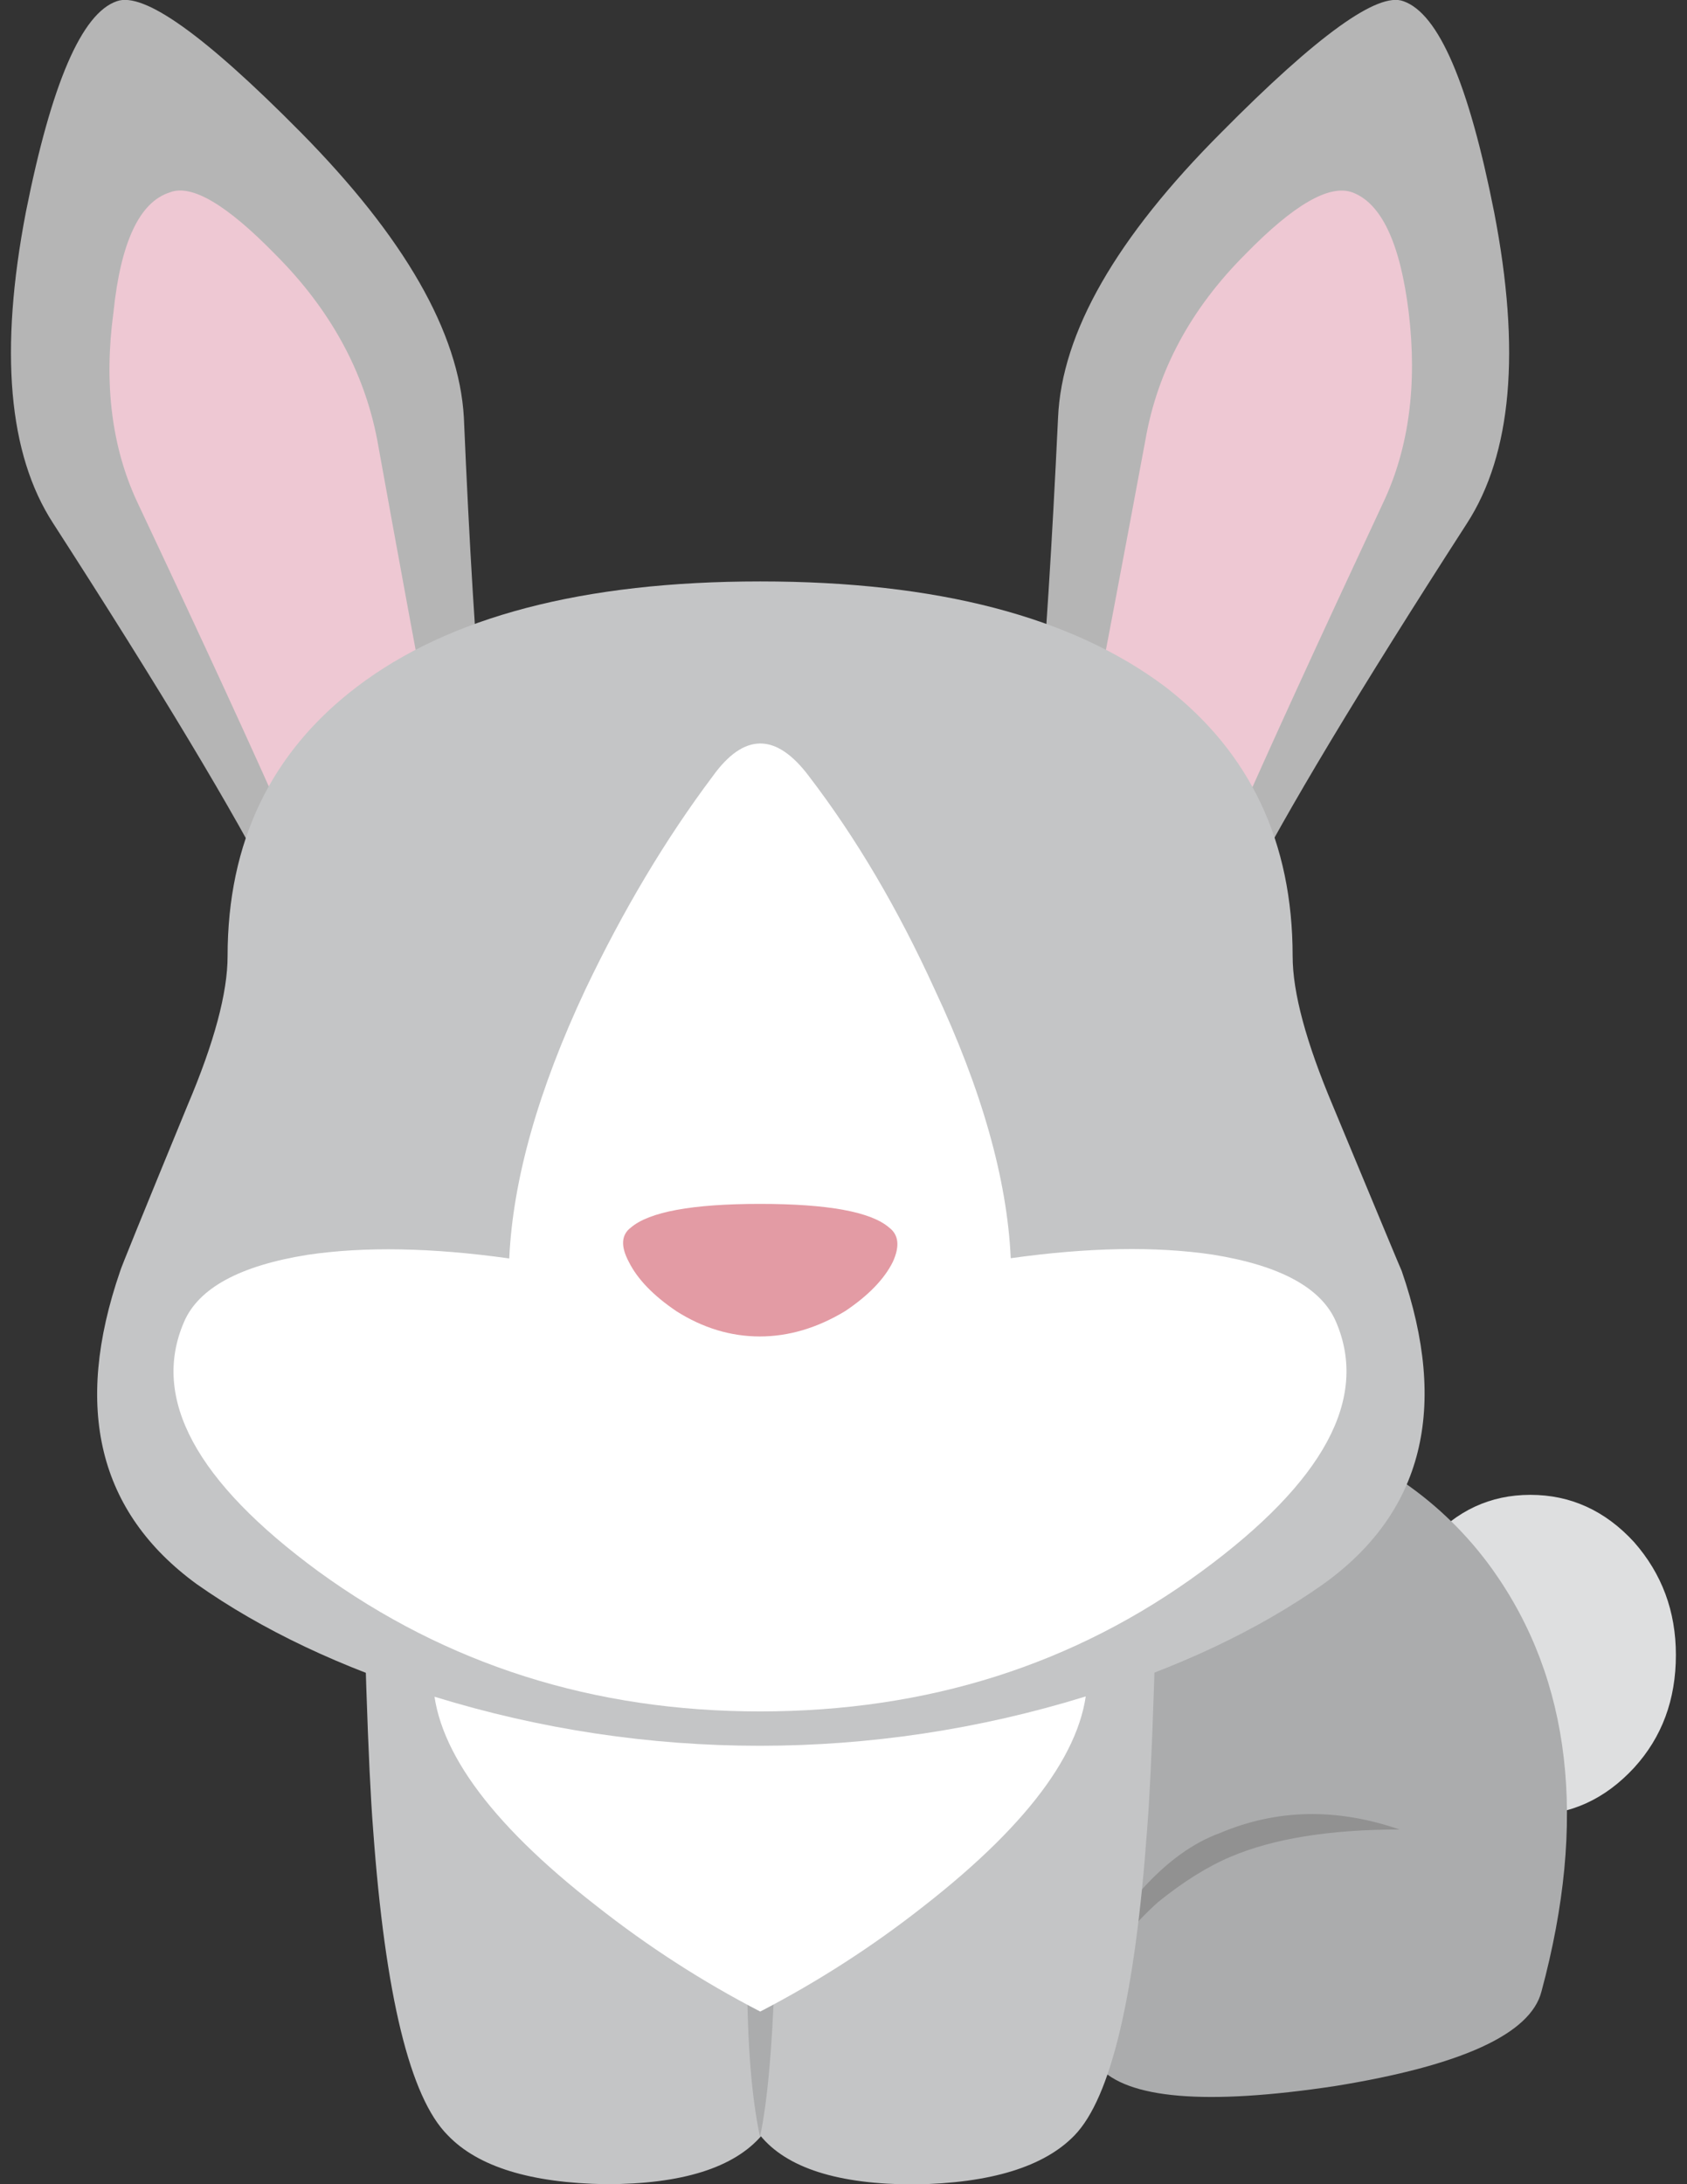
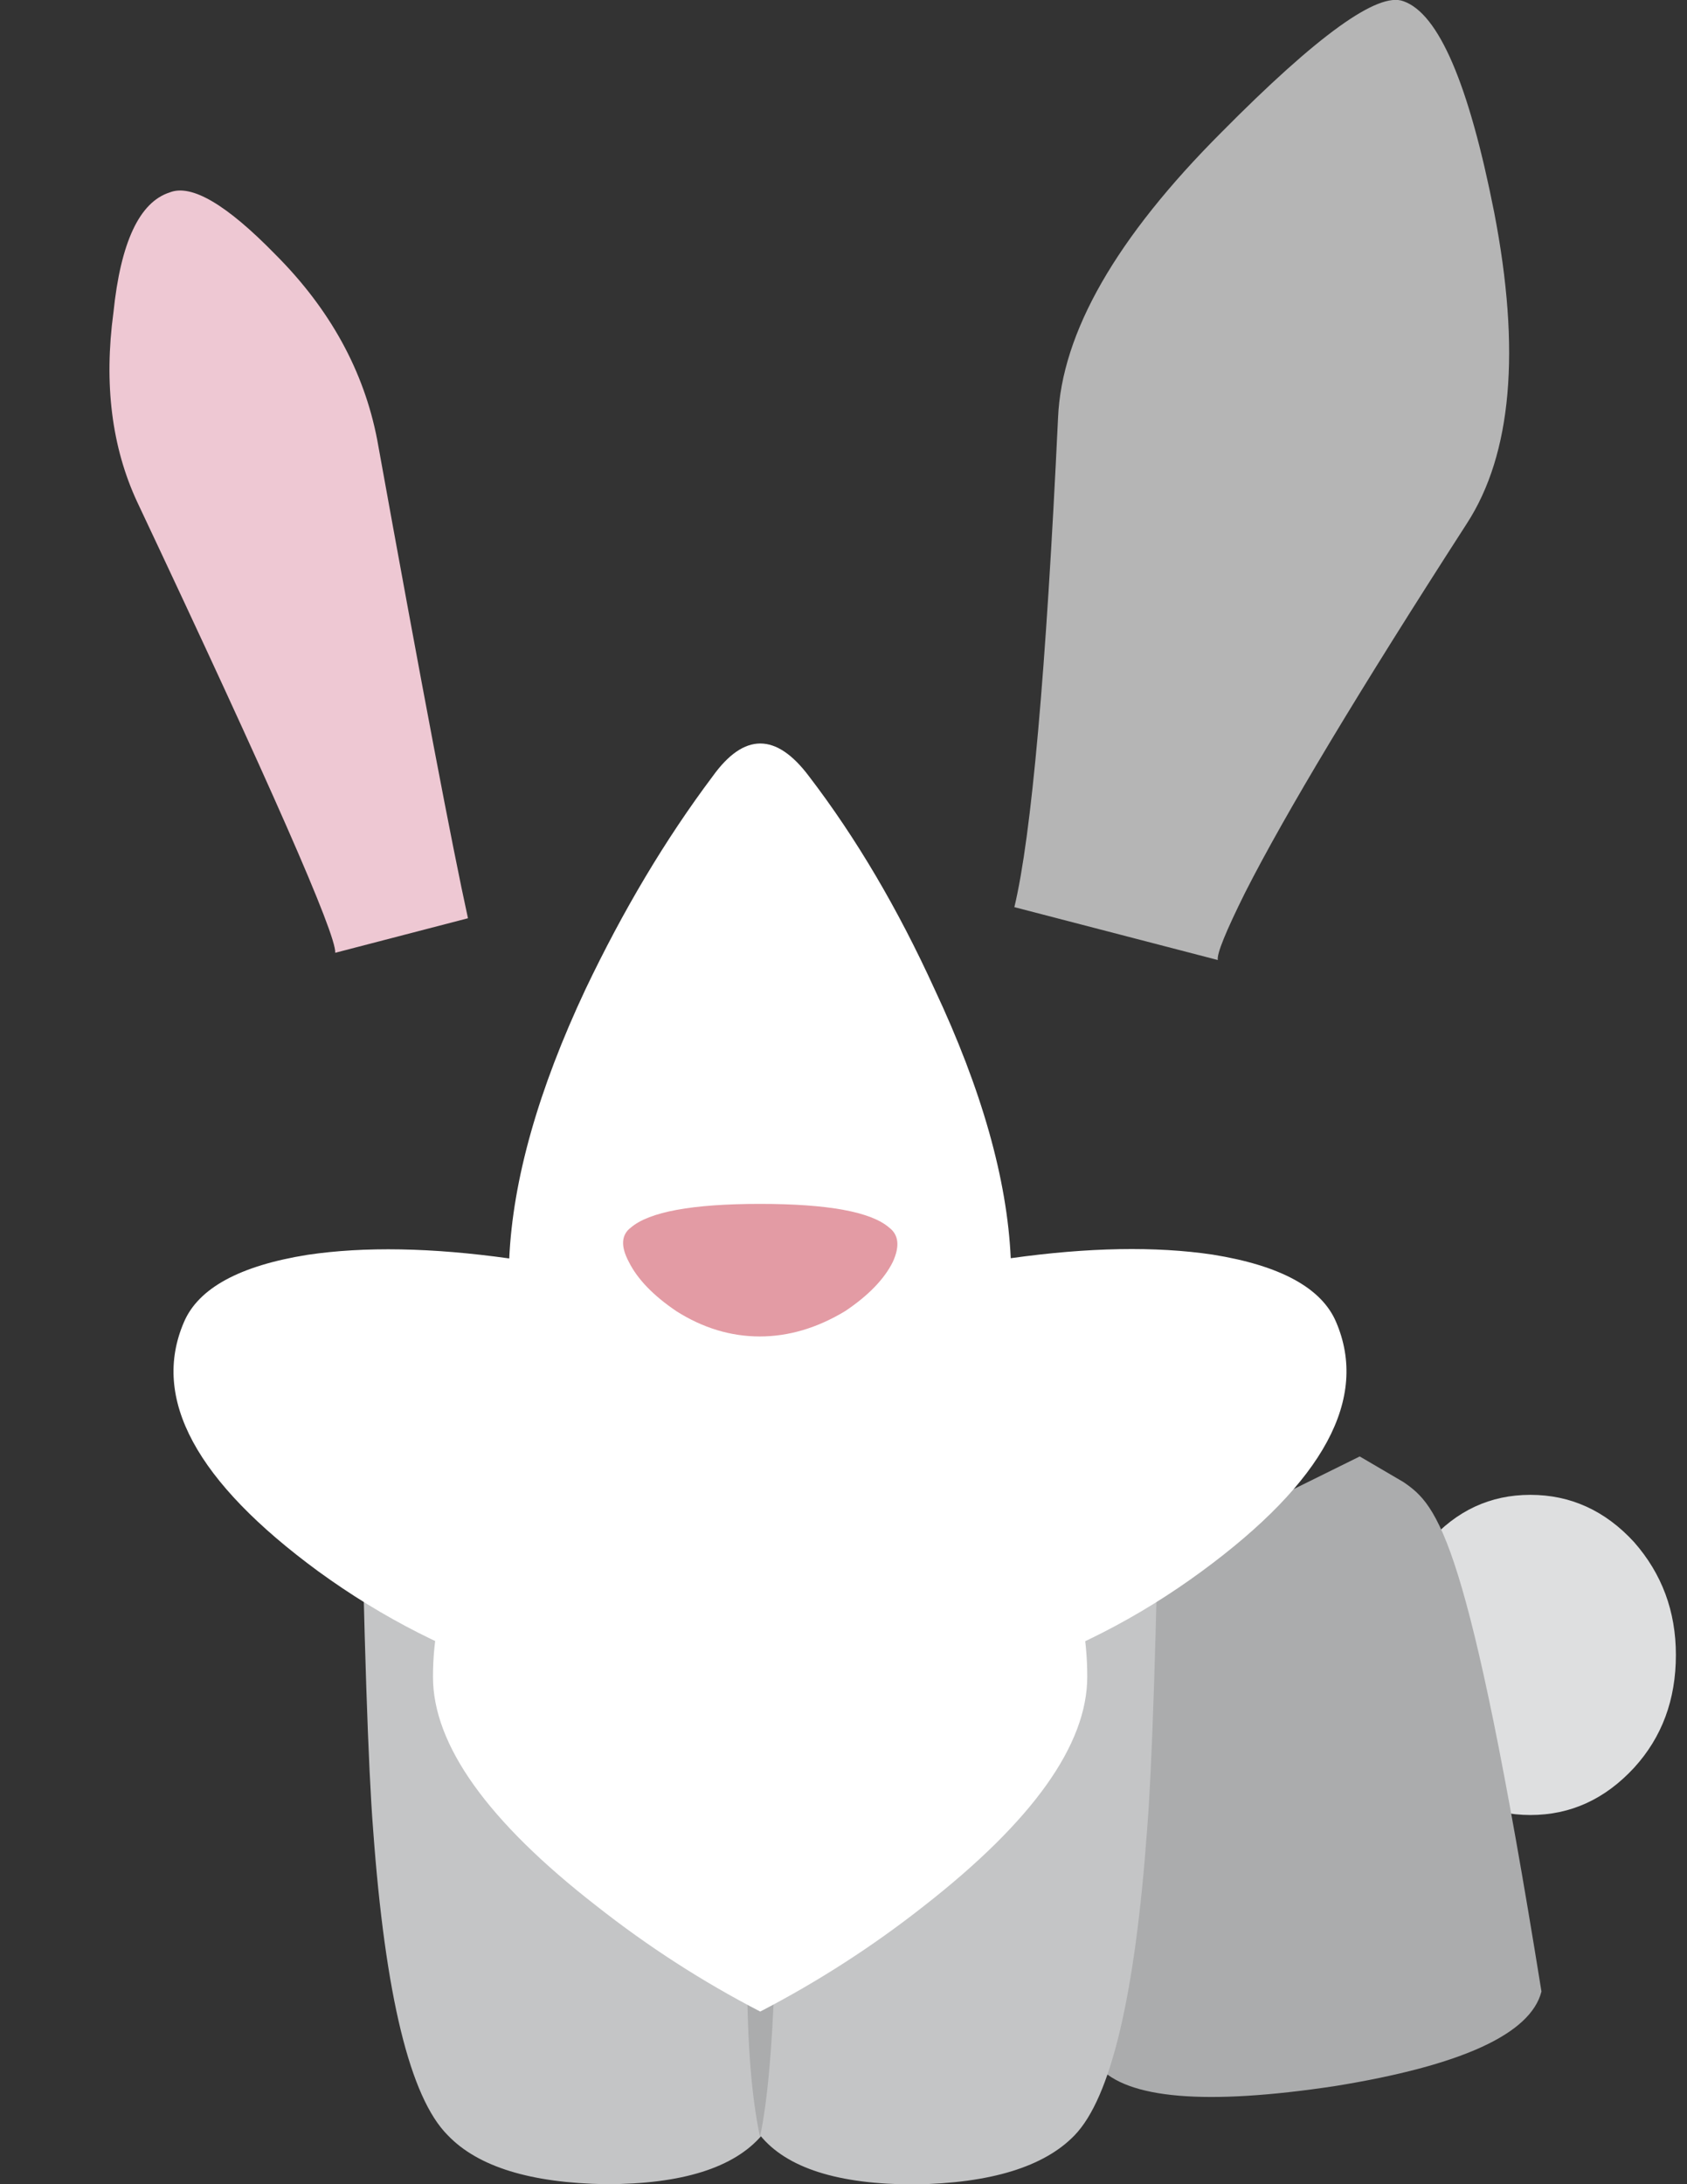
<svg xmlns="http://www.w3.org/2000/svg" version="1.0" id="Layer_1" x="0px" y="0px" width="612px" height="792px" viewBox="0 0 612 792" enable-background="new 0 0 612 792" xml:space="preserve">
  <rect x="0" y="0" width="612" height="792" fill="#333333" stroke="none" />
  <title>emojibodies3_44</title>
  <g id="emojibody3Symbol_44_0_Layer0_0_MEMBER_0_FILL">
    <path fill="#DEDFE0" d="M555.174,542.038c-14.534,0-26.791,5.691-36.947,17.16c-10.506,11.469-15.847,25.04-15.847,40.887   c0,16.285,5.253,29.943,15.847,40.887c10.156,11.382,22.413,17.16,36.947,17.16s27.054-5.691,37.648-17.16   c10.069-11.032,15.147-24.602,15.147-40.887c0-15.847-5.078-29.418-15.147-40.887C582.316,547.729,569.708,542.038,555.174,542.038   z" />
  </g>
  <g id="emojibody3Symbol_44_0_Layer0_0_MEMBER_1_FILL">
-     <path fill="#ABACAD" d="M509.122,537.397l-15.847-9.281l-93.594,46.228l-10.506,75.908c-5.253,53.232-2.189,86.152,9.193,98.934   c10.506,11.907,39.136,14.271,85.714,7.267c46.14-7.442,71.18-18.911,75.12-34.321c16.723-61.987,10.769-113.03-17.773-153.042   C532.586,556.746,521.642,545.977,509.122,537.397z" />
+     <path fill="#ABACAD" d="M509.122,537.397l-15.847-9.281l-93.594,46.228l-10.506,75.908c-5.253,53.232-2.189,86.152,9.193,98.934   c10.506,11.907,39.136,14.271,85.714,7.267c46.14-7.442,71.18-18.911,75.12-34.321C532.586,556.746,521.642,545.977,509.122,537.397z" />
  </g>
  <g id="emojibody3Symbol_44_0_Layer0_0_MEMBER_2_FILL">
-     <path fill="#919191" d="M414.828,684.486c-8.317,9.281-13.22,19.174-14.534,29.68c4.378-8.317,10.944-16.46,19.787-24.427   c9.193-7.442,18.036-12.958,26.353-16.46c15.409-6.566,35.809-9.893,61.287-9.893c-22.851-7.88-44.564-7.442-65.227,1.313   C432.864,668.201,423.671,674.855,414.828,684.486z" />
-   </g>
+     </g>
  <g id="emojibody3Symbol_44_0_Layer0_0_MEMBER_3_FILL">
    <path fill="#C4C5C6" d="M271.767,631.078c-7.88,82.65-6.566,130.366,3.94,143.148c9.631,11.907,28.367,17.861,56.034,17.861   c27.667-0.438,47.016-6.391,58.047-17.773c13.22-13.658,21.976-50.605,26.353-110.929c1.751-21.538,3.327-68.641,4.64-141.135   l-133.78-11.207L271.767,631.078z" />
  </g>
  <g id="emojibody3Symbol_44_0_Layer0_0_MEMBER_4_FILL">
    <path fill="#C4C5C6" d="M264.5,511.044l-133.78,11.207c1.313,72.143,2.889,119.159,4.64,141.135   c4.378,60.236,13.396,97.183,27.054,110.841c10.944,11.469,30.118,17.335,57.347,17.773c27.667,0,46.578-5.954,56.646-17.773   c10.506-12.783,11.907-60.499,3.94-143.148L264.5,511.044z" />
  </g>
  <g id="emojibody3Symbol_44_0_Layer0_0_MEMBER_5_FILL">
    <path fill="#ABACAD" d="M275.707,774.84c2.627-12.345,4.378-31.256,5.253-56.734c-0.876-25.04-2.627-43.951-5.253-56.734   c-3.064,14.971-4.64,33.883-4.64,56.734C271.154,741.482,272.642,760.394,275.707,774.84z" />
  </g>
  <g id="emojibody3Symbol_44_0_Layer0_0_MEMBER_6_FILL">
    <path fill="#FFFFFF" d="M394.428,607.965c0-29.943-11.382-55.158-34.321-75.82c-23.289-21.1-51.393-31.606-84.401-31.606   c-32.482,0-60.411,10.594-83.7,31.694c-23.289,21.1-34.933,46.403-34.933,75.82c0,24.602,19.787,52.356,59.361,83.087   c18.561,14.621,38.348,27.404,59.361,38.26c20.925-10.857,40.799-23.639,59.361-38.26   C374.641,660.321,394.428,632.654,394.428,607.965z" />
  </g>
  <g id="emojibody3Symbol_44_0_Layer0_0_MEMBER_7_FILL">
    <path fill="#B5B5B5" d="M542.042,76.959c-9.193-46.578-20.137-72.056-32.92-76.521c-9.193-3.502-31.169,12.345-65.927,47.453   c-38.26,38.26-58.047,72.756-59.361,103.575c-4.378,92.368-9.631,151.466-15.847,177.469l73.807,19.174   c-0.438-2.189,2.889-10.331,9.893-24.427c14.534-28.63,41.325-73.194,80.461-133.868   C548.433,164.686,551.76,127.126,542.042,76.959z" />
  </g>
  <g id="emojibody3Symbol_44_0_Layer0_0_MEMBER_8_FILL">
-     <path fill="#EEC8D3" d="M511.048,113.293c-3.064-25.04-9.893-39.574-20.4-43.514c-8.318-3.064-21.275,4.378-38.873,22.413   c-19.787,19.787-31.869,42.2-36.247,67.328c-16.723,89.741-27.929,147.526-33.62,173.442l48.154,12.52   c0-6.566,23.989-61.112,71.881-163.548C511.048,162.497,514.2,139.646,511.048,113.293z" />
-   </g>
+     </g>
  <g id="emojibody3Symbol_44_0_Layer0_0_MEMBER_9_MEMBER_0_FILL">
-     <path fill="#B5B5B5" d="M42.379,0.438C29.597,4.815,18.653,30.381,9.372,76.959c-9.631,50.168-6.391,87.728,9.893,112.768   C58.402,250.4,85.193,295.052,99.726,323.594c7.442,14.096,10.769,22.238,9.893,24.427l74.507-19.174   c-6.566-25.916-11.907-85.101-15.847-177.469c-1.751-30.818-21.538-65.314-59.361-103.575C74.249,12.783,52.098-3.064,42.379,0.438   z" />
-   </g>
+     </g>
  <g id="emojibody3Symbol_44_0_Layer0_0_MEMBER_9_MEMBER_1_FILL">
    <path fill="#EEC8D3" d="M61.553,69.779c-10.944,3.502-17.773,18.036-20.4,43.514c-3.502,25.916-0.613,48.854,8.58,68.641   c48.329,102.436,72.318,156.982,71.881,163.548l48.154-12.52c-5.691-25.916-16.723-83.788-32.92-173.442   c-4.815-25.04-17.16-47.453-36.947-67.24C82.216,74.157,69.433,66.627,61.553,69.779z" />
  </g>
  <g id="emojibody3Symbol_44_0_Layer0_0_MEMBER_10_MEMBER_0_FILL">
-     <path fill="#C4C5C6" d="M480.142,574.344c36.072-25.916,45.527-63.738,28.367-113.468c-0.438-0.876-8.755-20.925-25.04-60.061   c-9.631-22.851-14.534-40.887-14.534-54.107c0-41.325-15.409-73.894-46.14-97.621c-33.883-25.478-82.825-38.26-147.001-38.26   s-112.943,12.783-146.388,38.26c-31.169,23.727-46.841,56.296-46.841,97.621c0,13.22-4.815,31.256-14.534,54.107   c-16.285,39.574-24.427,59.623-24.427,60.061c-17.16,49.73-7.88,87.465,27.667,113.468c23.727,16.722,52.532,30.381,86.327,40.887   c76.871,23.727,159.083,23.727,235.954,0C427.61,604.725,456.415,591.067,480.142,574.344z" />
-   </g>
+     </g>
  <g id="emojibody3Symbol_44_0_Layer0_0_MEMBER_10_MEMBER_1_FILL">
    <path fill="#FFFFFF" d="M484.695,479.35c-5.253-12.345-20.225-20.487-44.827-24.427c-20.662-3.064-45.09-2.627-73.194,1.313   c-1.313-28.63-10.506-61.112-27.667-97.621c-13.22-28.98-28.367-54.72-45.527-77.134c-11.907-15.847-23.552-15.847-34.933,0   c-17.16,22.851-32.482,48.592-46.14,77.221c-17.16,36.509-26.353,69.079-27.667,97.621c-28.104-3.94-52.531-4.378-73.194-1.313   c-24.602,3.94-39.574,12.082-44.827,24.427c-11.907,27.667,4.378,57.785,48.767,90.354c46.578,33.883,99.985,50.78,160.221,50.78   c60.674,0,114.081-16.898,160.221-50.78C480.317,537.222,496.602,507.104,484.695,479.35z" />
  </g>
  <g id="emojibody3Symbol_44_0_Layer0_0_MEMBER_10_MEMBER_2_MEMBER_0_FILL">
    <path fill="#E39BA4" d="M323.861,457.637c2.627-5.691,2.189-9.893-1.313-12.52c-6.566-5.691-22.151-8.58-46.841-8.58   c-24.602,0-40.187,2.889-46.841,8.58c-3.502,2.627-3.765,6.829-0.7,12.52c3.064,6.129,8.755,12.082,17.16,17.773   c9.631,6.129,19.787,9.193,30.293,9.193c10.506,0,20.837-3.064,30.994-9.193C315.105,469.719,320.796,463.766,323.861,457.637z" />
  </g>
</svg>